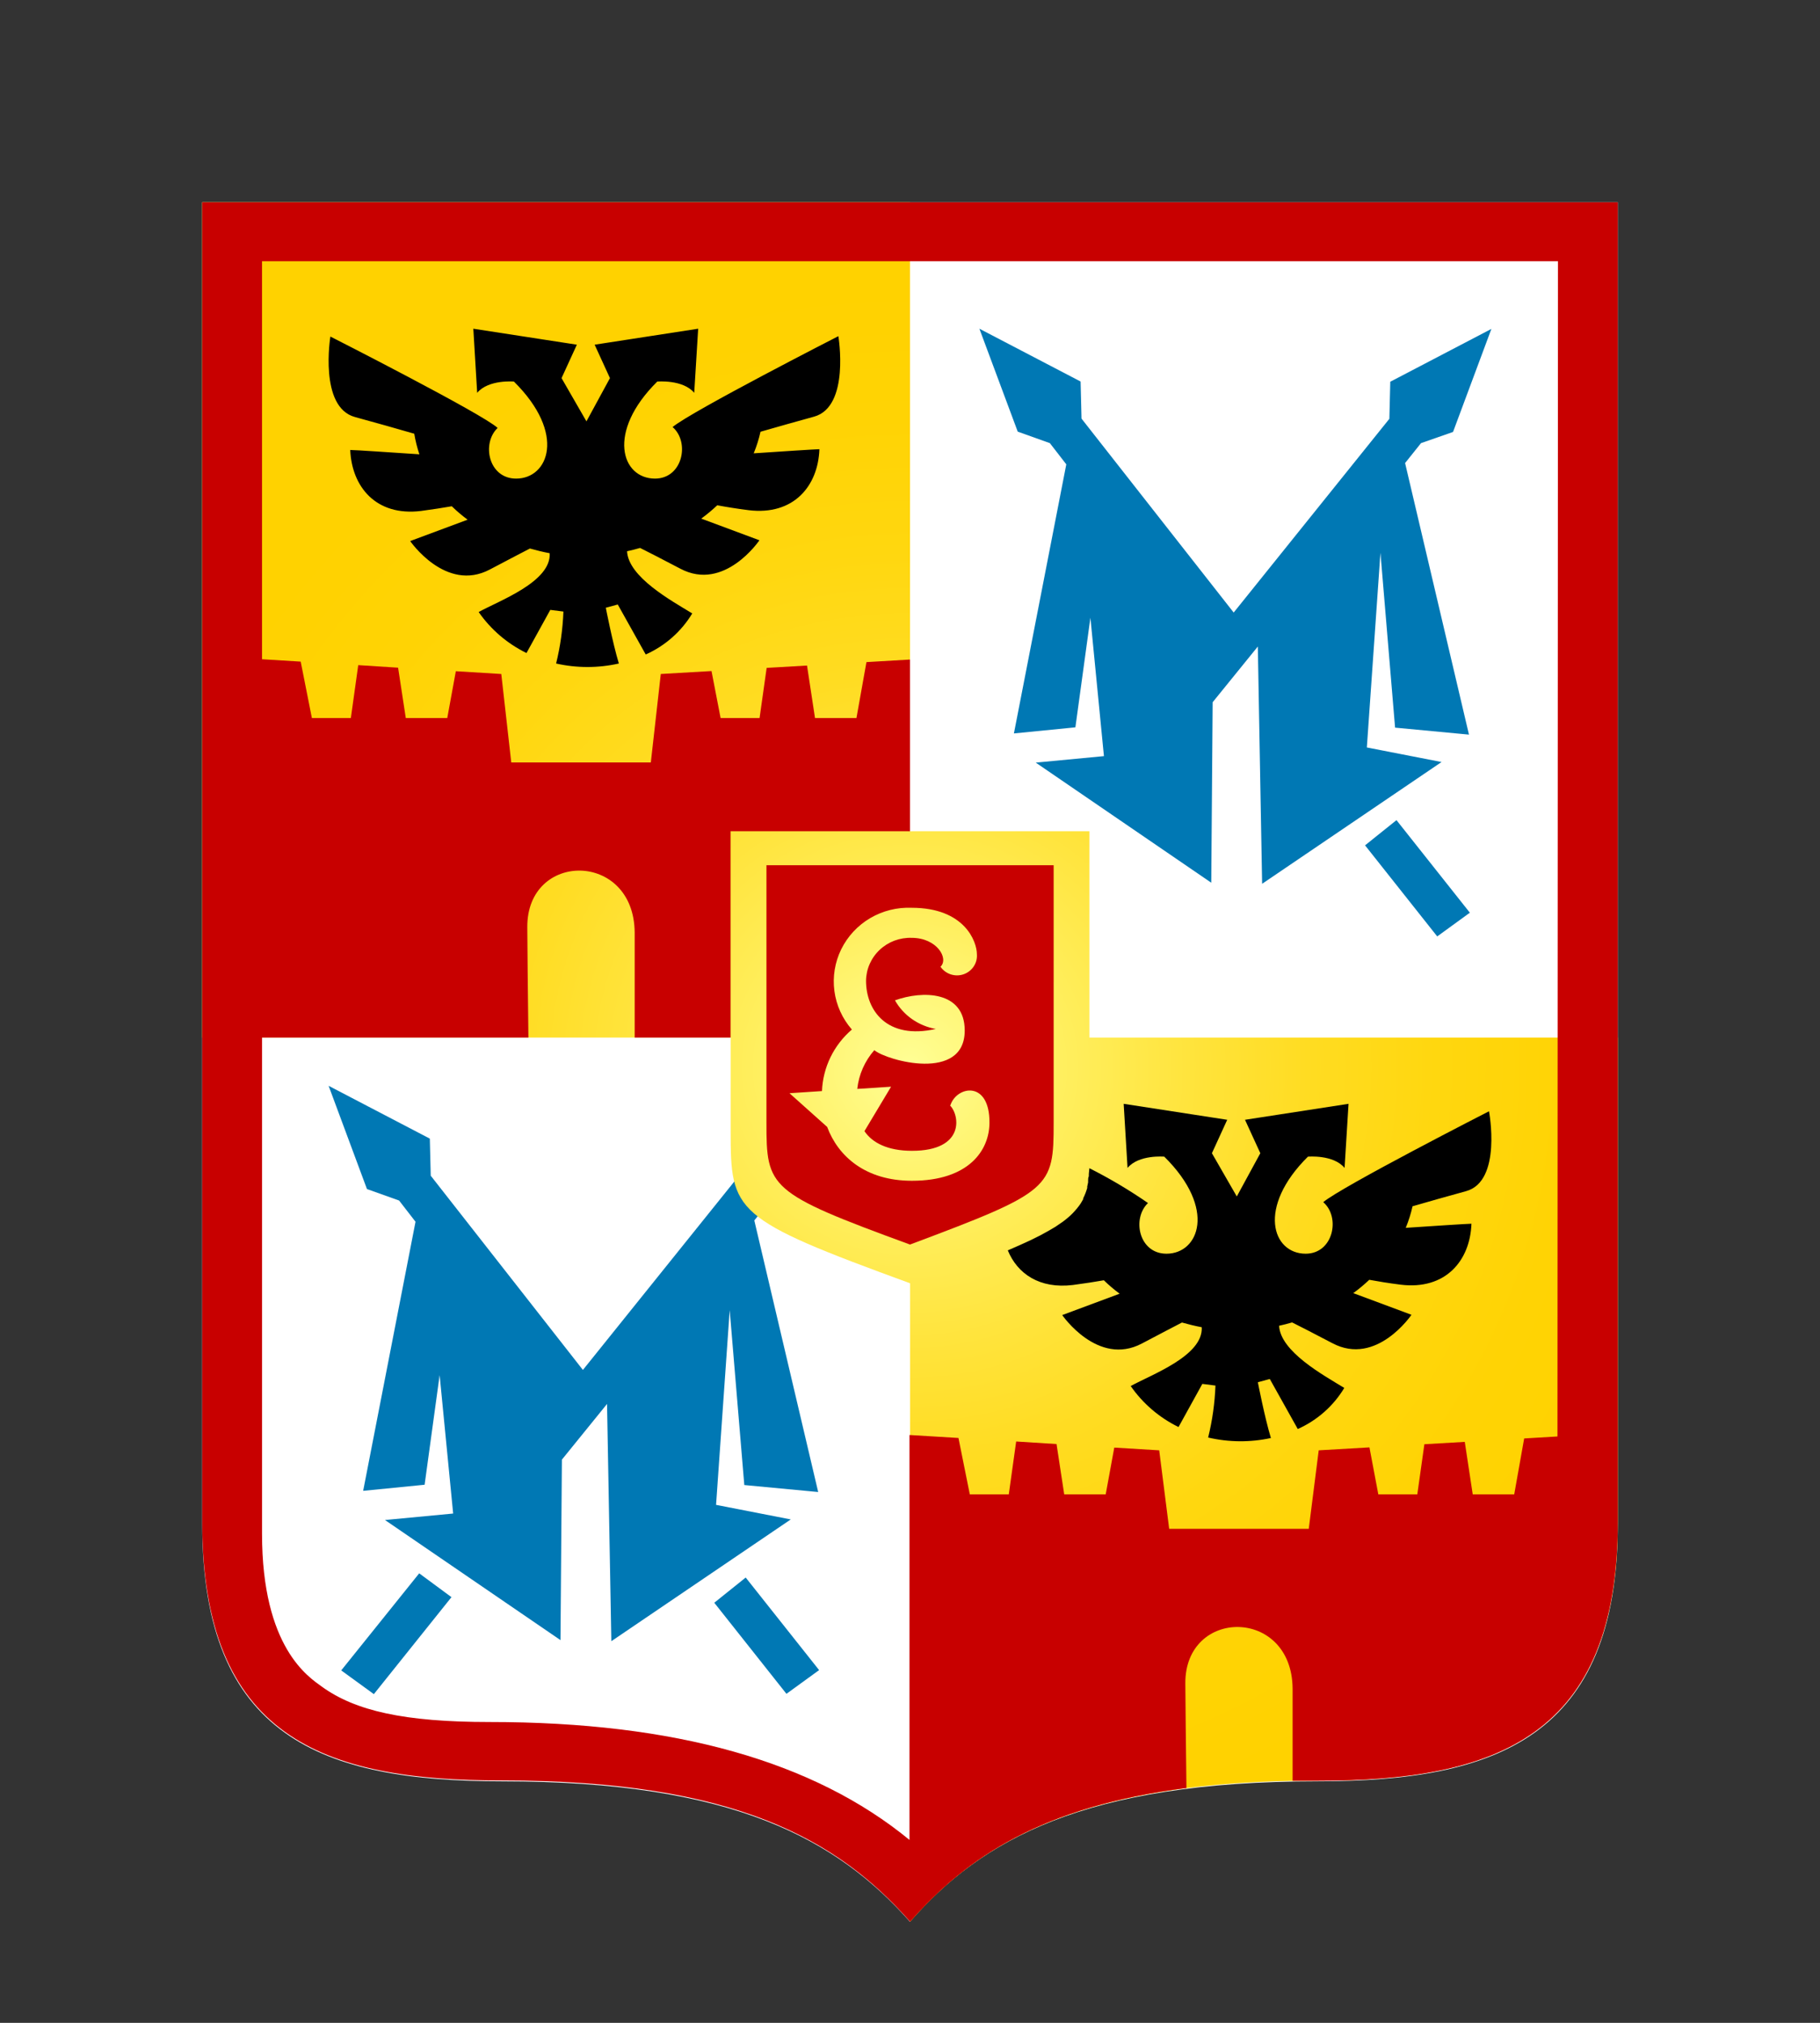
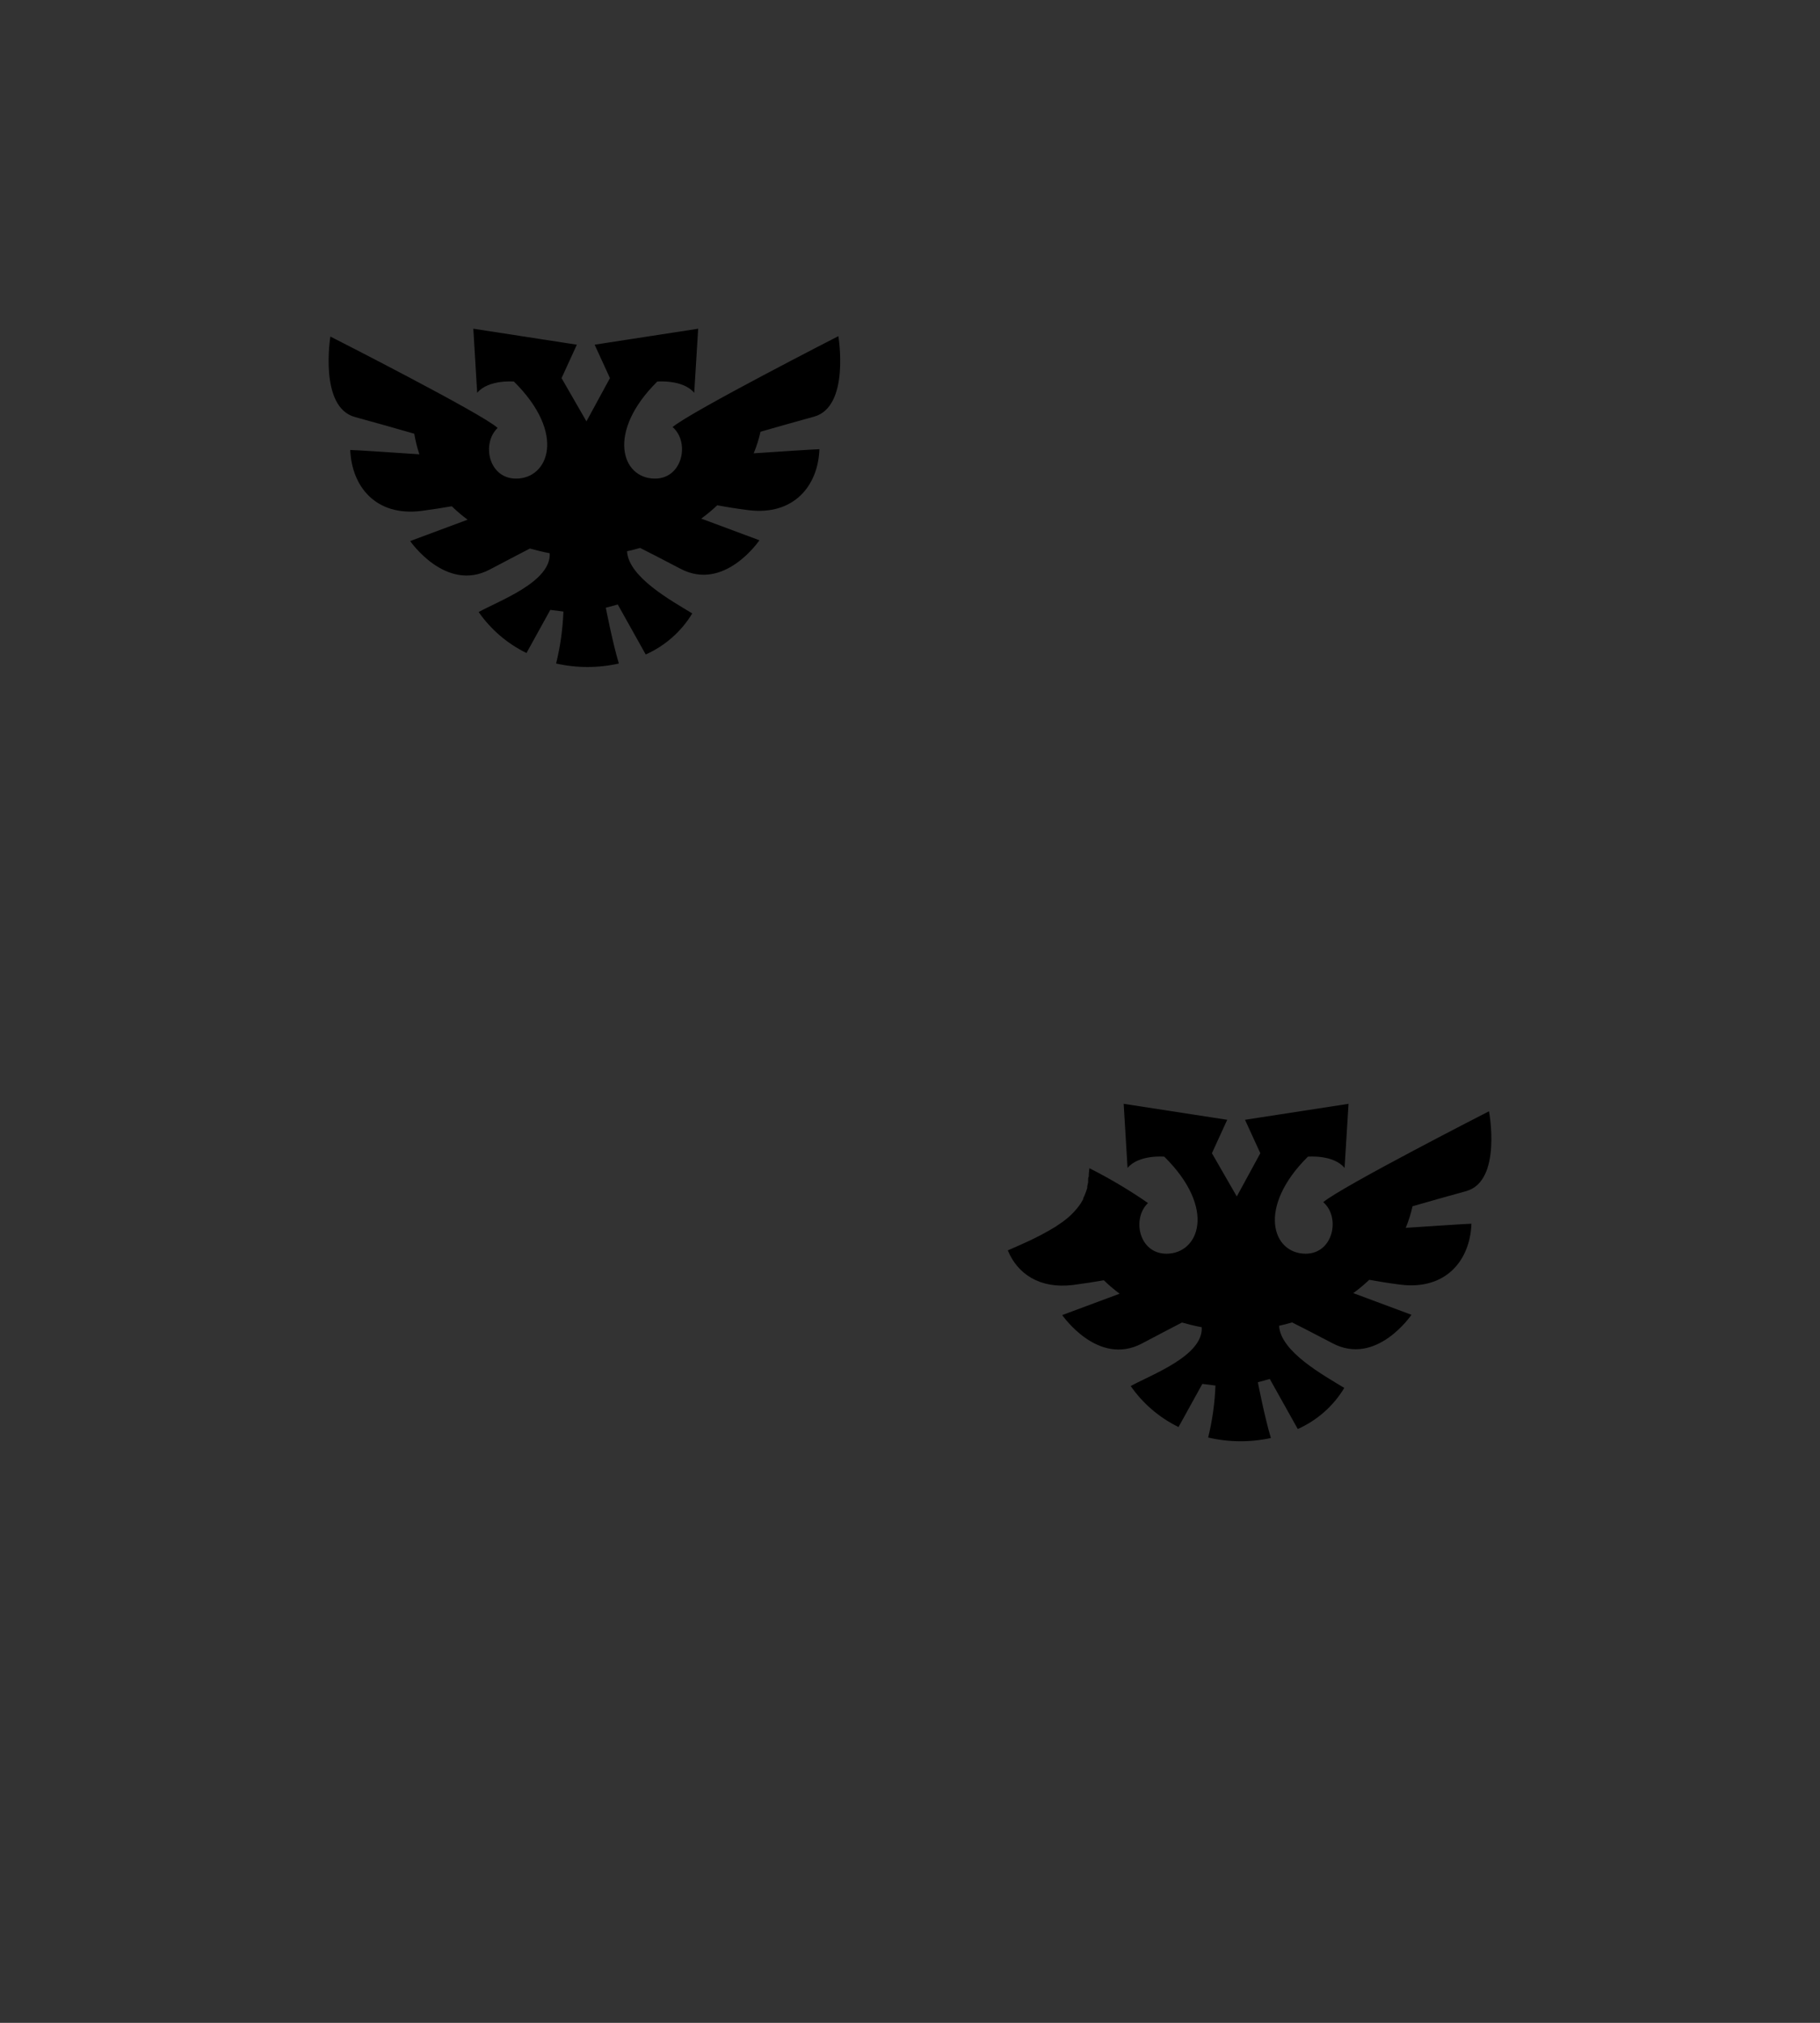
<svg xmlns="http://www.w3.org/2000/svg" width="72" height="80" viewBox="0 0 72 80" fill="none">
  <rect x="0" y="0" width="72" height="80" fill="#333333" stroke="none" />
-   <path fill-rule="evenodd" clip-rule="evenodd" d="M52.13 70.448C42.89 70.448 38.831 72.766 35.996 76C33.125 72.763 29.047 70.448 19.863 70.448C12.732 70.448 8 68.69 8 60.272V8H64V60.272C64 68.69 59.205 70.448 52.13 70.448Z" fill="white" />
-   <path fill-rule="evenodd" clip-rule="evenodd" d="M57.483 17.083L56.216 17.525L55.586 18.313L58.113 29.053L55.19 28.777L54.611 21.86L54.073 29.561L57.028 30.137L49.93 34.953L49.76 25.569L47.973 27.772L47.918 34.91L40.975 30.16L43.672 29.904L43.137 24.43L42.543 28.765L40.111 29.006L42.183 18.364L41.533 17.525L40.262 17.071L38.745 13L42.749 15.089L42.785 16.555L48.805 24.225L54.964 16.563L55 15.097L59 13.008L57.483 17.083ZM30.471 47.479L29.841 48.267L32.368 59.007L29.445 58.731L28.867 51.814L28.328 59.515L31.283 60.091L24.185 64.907L24.015 55.523L22.229 57.726L22.173 64.864L15.23 60.114L17.927 59.858L17.392 54.384L16.798 58.719L14.367 58.96L16.438 48.318L15.788 47.479L14.517 47.025L13 42.942L17.004 45.031L17.04 46.497L23.06 54.179L29.219 46.517L29.255 45.051L33.255 42.962L31.738 47.045L30.471 47.479ZM17.86 63.165L14.79 67L13.499 66.062L16.584 62.223L17.86 63.165ZM32.404 66.05L31.112 66.988L28.257 63.386L29.5 62.389L32.404 66.05ZM58.148 36.096L56.857 37.034L54.002 33.432L55.245 32.435L58.148 36.096Z" fill="#0078B4" />
-   <path fill-rule="evenodd" clip-rule="evenodd" d="M57.953 47.108C57.246 47.302 56.469 47.523 55.837 47.706C55.772 47.997 55.681 48.282 55.568 48.559C56.563 48.493 57.965 48.4 58.164 48.396C58.113 49.853 57.145 51.025 55.368 50.807C54.904 50.749 54.455 50.675 54.127 50.614C53.928 50.803 53.717 50.979 53.495 51.141L55.794 51.998C55.794 51.998 54.412 54.045 52.671 53.122C51.937 52.734 51.324 52.424 51.078 52.3C50.91 52.35 50.738 52.393 50.562 52.432C50.617 53.448 52.284 54.371 53.139 54.89C52.708 55.606 52.066 56.173 51.3 56.515L50.195 54.537L49.723 54.665C49.723 54.665 49.988 56.042 50.238 56.871C49.421 57.049 48.574 57.042 47.759 56.852C47.925 56.178 48.022 55.49 48.048 54.797L47.529 54.731L46.588 56.437C45.829 56.065 45.179 55.508 44.698 54.816C45.506 54.367 47.572 53.622 47.505 52.49C47.236 52.44 46.974 52.374 46.724 52.304C46.502 52.42 45.893 52.734 45.139 53.134C43.398 54.056 41.992 52.009 41.992 52.009L44.261 51.164C44.041 51.001 43.832 50.824 43.636 50.633C43.308 50.691 42.855 50.761 42.418 50.819C41.094 50.982 40.22 50.373 39.841 49.45C42.453 48.341 43.019 47.694 43.14 46.19C43.943 46.594 44.717 47.054 45.456 47.566C44.811 48.182 45.096 49.574 46.19 49.571C47.458 49.571 48.188 47.803 46.1 45.732C46.1 45.732 45.092 45.643 44.647 46.178L44.495 43.642L48.587 44.274L47.982 45.596L48.965 47.306L49.895 45.596L49.289 44.274L53.381 43.642L53.225 46.178C52.784 45.643 51.777 45.732 51.777 45.732C49.754 47.737 50.363 49.571 51.687 49.571C52.78 49.571 53.073 48.128 52.382 47.531C53.127 46.907 58.933 43.937 58.933 43.937C58.933 43.937 59.382 46.713 57.953 47.108ZM32.185 16.478C31.478 16.672 30.701 16.893 30.069 17.075C30.003 17.366 29.913 17.652 29.799 17.928C30.795 17.862 32.197 17.769 32.396 17.765C32.345 19.223 31.377 20.394 29.6 20.177C29.136 20.119 28.687 20.045 28.359 19.983C28.16 20.172 27.948 20.348 27.726 20.51L30.026 21.367C30.026 21.367 28.644 23.414 26.902 22.492C26.168 22.104 25.555 21.794 25.309 21.67C25.142 21.72 24.97 21.763 24.794 21.801C24.849 22.817 26.516 23.74 27.371 24.26C26.94 24.975 26.298 25.542 25.532 25.884L24.427 23.907L23.955 24.035C23.955 24.035 24.22 25.411 24.47 26.241C23.654 26.425 22.807 26.425 21.991 26.241C22.157 25.567 22.253 24.879 22.28 24.186L21.76 24.12L20.82 25.826C20.061 25.454 19.411 24.896 18.93 24.205C19.738 23.756 21.803 23.011 21.737 21.879C21.468 21.829 21.206 21.763 20.956 21.693C20.734 21.809 20.125 22.123 19.371 22.523C17.63 23.445 16.224 21.398 16.224 21.398L18.492 20.553C18.272 20.39 18.064 20.213 17.868 20.022C17.54 20.08 17.087 20.15 16.65 20.208C14.873 20.425 13.917 19.254 13.854 17.796C14.061 17.796 15.576 17.901 16.587 17.967C16.498 17.701 16.43 17.429 16.384 17.153C15.724 16.963 14.846 16.711 14.042 16.493C12.613 16.106 13.069 13.31 13.069 13.31C13.069 13.31 19.102 16.377 19.679 16.924C19.035 17.54 19.32 18.932 20.413 18.928C21.682 18.928 22.412 17.16 20.324 15.09C20.324 15.09 19.316 15.001 18.871 15.536L18.719 13L22.811 13.632L22.206 14.954L23.189 16.664L24.119 14.954L23.513 13.632L27.605 13L27.449 15.536C27.008 15.001 25.989 15.09 25.989 15.09C23.966 17.094 24.575 18.928 25.899 18.928C26.992 18.928 27.285 17.486 26.594 16.889C27.34 16.265 33.145 13.295 33.145 13.295C33.145 13.295 33.614 16.082 32.185 16.478Z" fill="black" />
-   <path fill-rule="evenodd" clip-rule="evenodd" d="M64 60.178C64 68.647 59.212 70.419 52.138 70.419C42.898 70.419 38.839 72.751 36.004 76V50.752C29.008 48.194 28.905 47.957 28.905 44.72V41.035H8V8H36V32.874H43.099V41.035H64V60.178Z" fill="url(#paint0_radial_865_6925)" />
-   <path fill-rule="evenodd" clip-rule="evenodd" d="M52.133 70.427C51.794 70.427 51.463 70.427 51.136 70.427C51.136 69.117 51.136 67.399 51.136 66.785C51.112 63.559 46.873 63.575 46.892 66.579C46.892 67.154 46.92 69.234 46.936 70.714C41.241 71.441 38.26 73.435 36.004 76C33.133 72.743 29.055 70.415 19.87 70.415C12.732 70.427 8 68.658 8 60.19L8 8H64L64 60.19C64 68.658 59.212 70.427 52.133 70.427ZM61.634 10.332H10.366V26.072L11.896 26.166L12.338 28.396H13.88L14.172 26.305L15.749 26.406L16.053 28.396H17.694L18.033 26.546L19.831 26.655L20.226 30.153H25.747L26.141 26.655L28.148 26.539L28.507 28.396H30.049L30.329 26.414L31.926 26.321L32.242 28.396H33.882L34.277 26.185L36 26.084V32.874H28.901V41.035H25.108C25.108 39.481 25.108 37.495 25.108 36.877C25.08 33.651 20.841 33.651 20.86 36.671C20.86 37.215 20.884 39.36 20.904 41.035H10.366L10.366 60.656C10.366 65.172 12.216 66.326 12.732 66.704C14.053 67.66 15.99 68.103 19.373 68.103C26.709 68.103 32.194 69.657 35.98 72.766L35.98 56.752L37.917 56.869L38.366 59.1H39.908L40.2 57.009L41.797 57.11L42.101 59.1H43.742L44.081 57.25L45.859 57.358L46.253 60.462H51.775L52.169 57.358L54.176 57.242L54.527 59.1H56.069L56.349 57.117L57.947 57.024L58.262 59.1H59.903L60.297 56.888L61.614 56.81L61.634 10.332ZM36 49.22C30.4 47.172 30.321 46.982 30.321 44.393V34.218H41.683V44.393C41.683 46.997 41.592 47.125 36 49.22ZM37.578 43.713C37.972 44.102 38.177 45.513 36.079 45.513C35.109 45.513 34.502 45.19 34.198 44.735L35.251 42.978L33.914 43.064C33.975 42.498 34.21 41.964 34.588 41.533C35.085 41.949 38.165 42.8 38.165 40.755C38.165 39.178 36.489 39.17 35.405 39.562C35.572 39.857 35.804 40.111 36.084 40.307C36.364 40.502 36.684 40.635 37.022 40.693C35.093 41.129 34.261 39.966 34.261 38.789C34.263 38.559 34.312 38.333 34.405 38.123C34.498 37.913 34.632 37.723 34.801 37.564C34.969 37.406 35.168 37.282 35.385 37.201C35.603 37.12 35.835 37.082 36.067 37.09C37.061 37.09 37.546 37.903 37.207 38.233C37.304 38.375 37.447 38.481 37.612 38.535C37.778 38.589 37.957 38.588 38.121 38.531C38.285 38.474 38.426 38.365 38.521 38.221C38.616 38.078 38.66 37.907 38.646 37.736C38.646 37.242 38.165 35.901 36.067 35.901C35.491 35.877 34.919 36.02 34.424 36.311C33.929 36.603 33.531 37.031 33.279 37.543C33.028 38.055 32.934 38.628 33.009 39.192C33.084 39.756 33.324 40.286 33.701 40.717C33.346 41.021 33.058 41.394 32.854 41.812C32.651 42.231 32.536 42.686 32.518 43.15L31.232 43.235L32.723 44.568C33.157 45.734 34.241 46.698 36.075 46.698C38.335 46.698 39.143 45.485 39.143 44.401C39.155 42.714 37.846 42.944 37.597 43.713H37.578Z" fill="#C80000" />
  <path fill-rule="evenodd" clip-rule="evenodd" d="M58 47.108C57.292 47.302 56.514 47.523 55.881 47.706C55.816 47.997 55.726 48.282 55.612 48.559C56.608 48.493 58.011 48.4 58.211 48.396C58.16 49.853 57.191 51.025 55.412 50.807C54.947 50.749 54.498 50.675 54.169 50.614C53.97 50.803 53.759 50.979 53.536 51.141L55.838 51.998C55.838 51.998 54.455 54.045 52.712 53.122C51.977 52.734 51.363 52.424 51.117 52.3C50.949 52.35 50.777 52.393 50.601 52.432C50.656 53.448 52.325 54.371 53.181 54.89C52.749 55.606 52.107 56.173 51.34 56.515L50.234 54.537L49.761 54.665C49.761 54.665 50.027 56.042 50.277 56.871C49.459 57.049 48.61 57.042 47.795 56.852C47.961 56.178 48.058 55.49 48.084 54.797L47.565 54.731L46.623 56.437C45.863 56.065 45.212 55.508 44.731 54.816C45.54 54.367 47.607 53.622 47.541 52.49C47.271 52.44 47.01 52.374 46.759 52.304C46.537 52.42 45.927 52.734 45.173 53.134C43.429 54.056 42.022 52.009 42.022 52.009L44.293 51.164C44.073 51.001 43.864 50.824 43.668 50.633C43.34 50.691 42.886 50.761 42.449 50.819C41.123 50.982 40.248 50.373 39.869 49.45L40.303 49.26L40.373 49.229L40.713 49.074L40.78 49.043C41.04 48.919 41.271 48.799 41.471 48.683L41.749 48.52L41.8 48.485L41.999 48.349L42.05 48.314C42.12 48.264 42.183 48.21 42.245 48.159C42.372 48.053 42.488 47.934 42.593 47.806C42.606 47.795 42.616 47.782 42.624 47.768C42.662 47.723 42.697 47.676 42.73 47.628L42.761 47.581L42.851 47.426V47.392C42.885 47.326 42.915 47.259 42.941 47.19C42.968 47.124 42.988 47.054 43.011 46.984C43.01 46.965 43.01 46.946 43.011 46.926L43.046 46.763C43.048 46.74 43.048 46.717 43.046 46.694C43.046 46.635 43.046 46.577 43.074 46.519V46.457C43.074 46.376 43.093 46.29 43.097 46.201C43.901 46.606 44.676 47.066 45.415 47.578C44.77 48.194 45.055 49.586 46.15 49.582C47.42 49.582 48.151 47.814 46.06 45.744C46.06 45.744 45.051 45.654 44.606 46.19L44.453 43.654L48.549 44.286L47.944 45.608L48.928 47.318L49.859 45.608L49.253 44.286L53.349 43.654L53.192 46.19C52.751 45.654 51.742 45.744 51.742 45.744C49.718 47.748 50.328 49.582 51.653 49.582C52.747 49.582 53.04 48.14 52.348 47.543C53.095 46.918 58.906 43.949 58.906 43.949C58.906 43.949 59.43 46.713 58 47.108ZM32.205 16.478C31.497 16.672 30.72 16.893 30.086 17.075C30.021 17.366 29.931 17.652 29.817 17.928C30.813 17.862 32.216 17.769 32.416 17.765C32.365 19.223 31.396 20.394 29.617 20.177C29.152 20.119 28.703 20.045 28.375 19.983C28.175 20.172 27.964 20.348 27.741 20.51L30.043 21.367C30.043 21.367 28.66 23.414 26.917 22.492C26.182 22.104 25.568 21.794 25.322 21.67C25.154 21.72 24.982 21.763 24.806 21.801C24.861 22.817 26.53 23.74 27.386 24.26C26.954 24.975 26.312 25.542 25.545 25.884L24.439 23.907L23.966 24.035C23.966 24.035 24.232 25.411 24.482 26.241C23.665 26.425 22.817 26.425 22 26.241C22.166 25.567 22.263 24.879 22.289 24.186L21.77 24.12L20.828 25.826C20.068 25.454 19.417 24.896 18.936 24.205C19.745 23.756 21.812 23.011 21.746 21.879C21.476 21.829 21.215 21.763 20.964 21.693C20.742 21.809 20.132 22.123 19.378 22.523C17.634 23.445 16.227 21.398 16.227 21.398L18.498 20.553C18.278 20.39 18.069 20.213 17.873 20.022C17.545 20.08 17.091 20.15 16.654 20.208C14.875 20.425 13.918 19.254 13.855 17.796C14.062 17.796 15.579 17.901 16.591 17.967C16.502 17.701 16.434 17.429 16.388 17.153C15.727 16.963 14.848 16.711 14.043 16.493C12.612 16.106 13.07 13.31 13.07 13.31C13.07 13.31 19.108 16.377 19.686 16.924C19.041 17.54 19.327 18.932 20.421 18.928C21.691 18.928 22.422 17.16 20.331 15.09C20.331 15.09 19.323 15.001 18.877 15.536L18.725 13L22.821 13.632L22.215 14.954L23.2 16.664L24.13 14.954L23.524 13.632L27.62 13L27.464 15.536C27.022 15.001 26.002 15.09 26.002 15.09C23.978 17.094 24.587 18.928 25.912 18.928C27.007 18.928 27.3 17.486 26.608 16.889C27.355 16.265 33.166 13.295 33.166 13.295C33.166 13.295 33.635 16.082 32.205 16.478Z" fill="black" />
  <defs>
    <radialGradient id="paint0_radial_865_6925" cx="0" cy="0" r="1" gradientUnits="userSpaceOnUse" gradientTransform="translate(36 42.201) scale(31.53 31.073)">
      <stop stop-color="#FFFF96" />
      <stop offset="0.04" stop-color="#FFFB89" />
      <stop offset="0.19" stop-color="#FFEF5F" />
      <stop offset="0.35" stop-color="#FFE43D" />
      <stop offset="0.5" stop-color="#FFDC22" />
      <stop offset="0.66" stop-color="#FFD70F" />
      <stop offset="0.83" stop-color="#FFD304" />
      <stop offset="1" stop-color="#FFD200" />
    </radialGradient>
  </defs>
</svg>